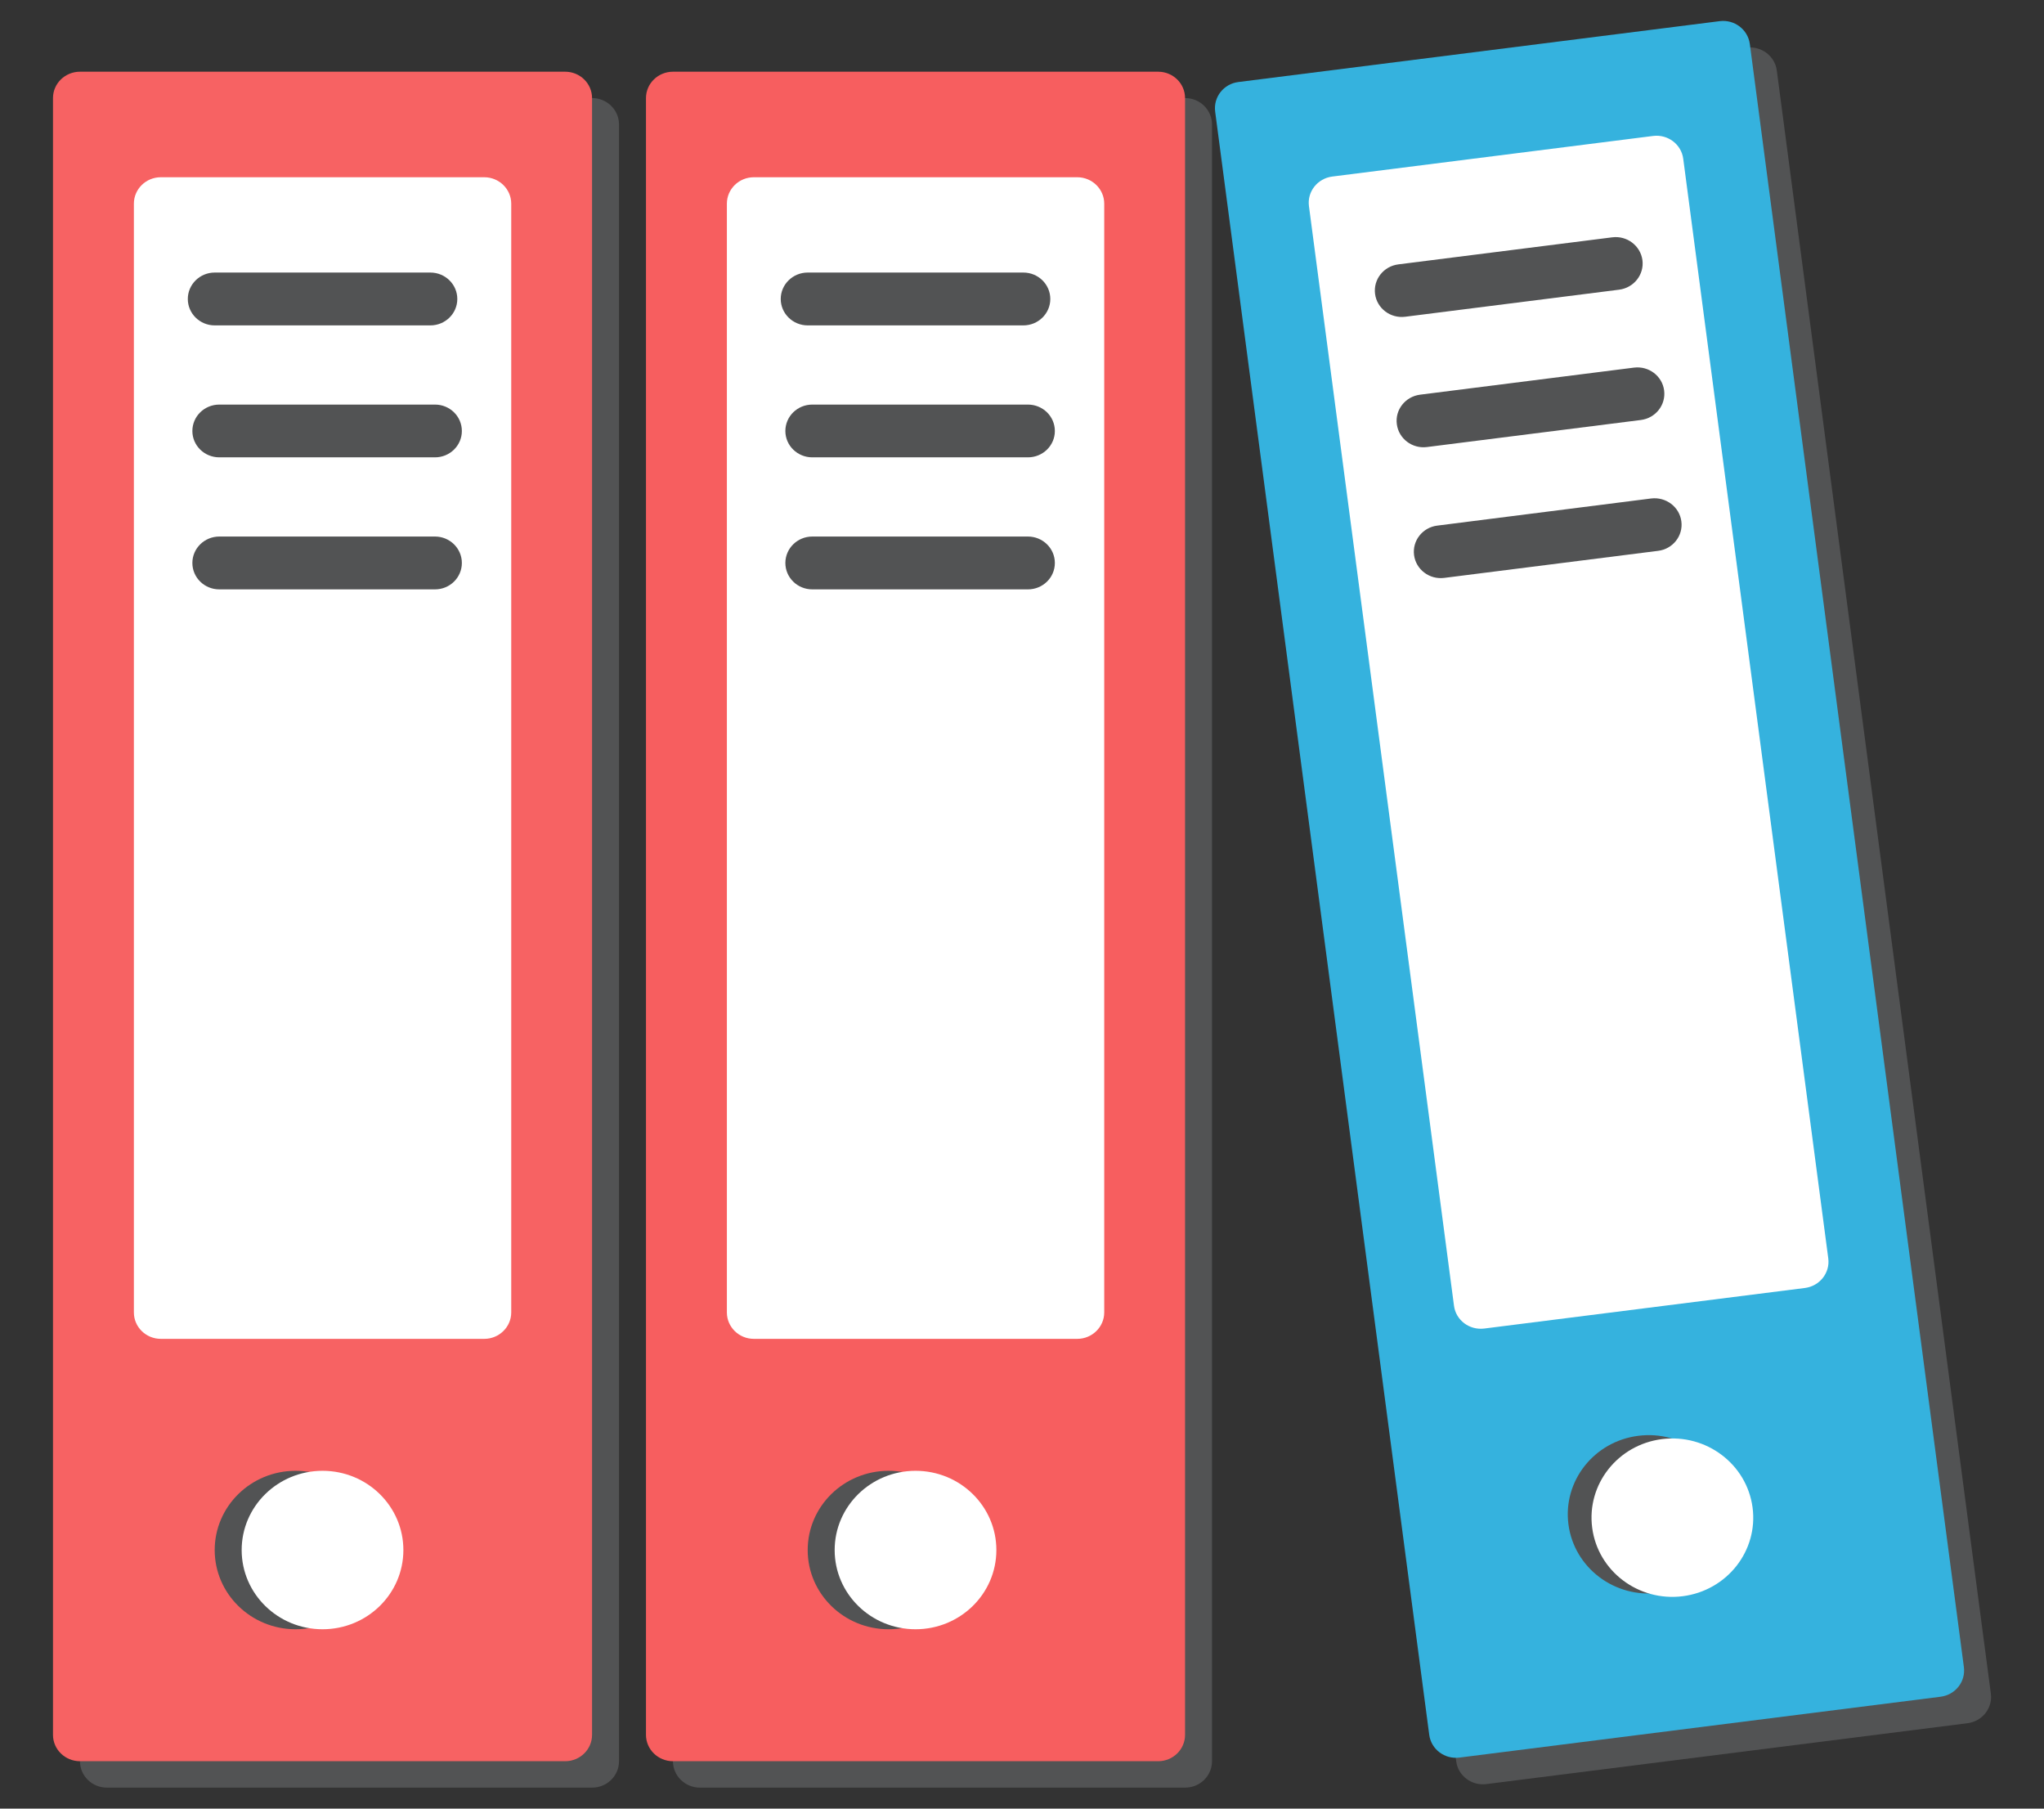
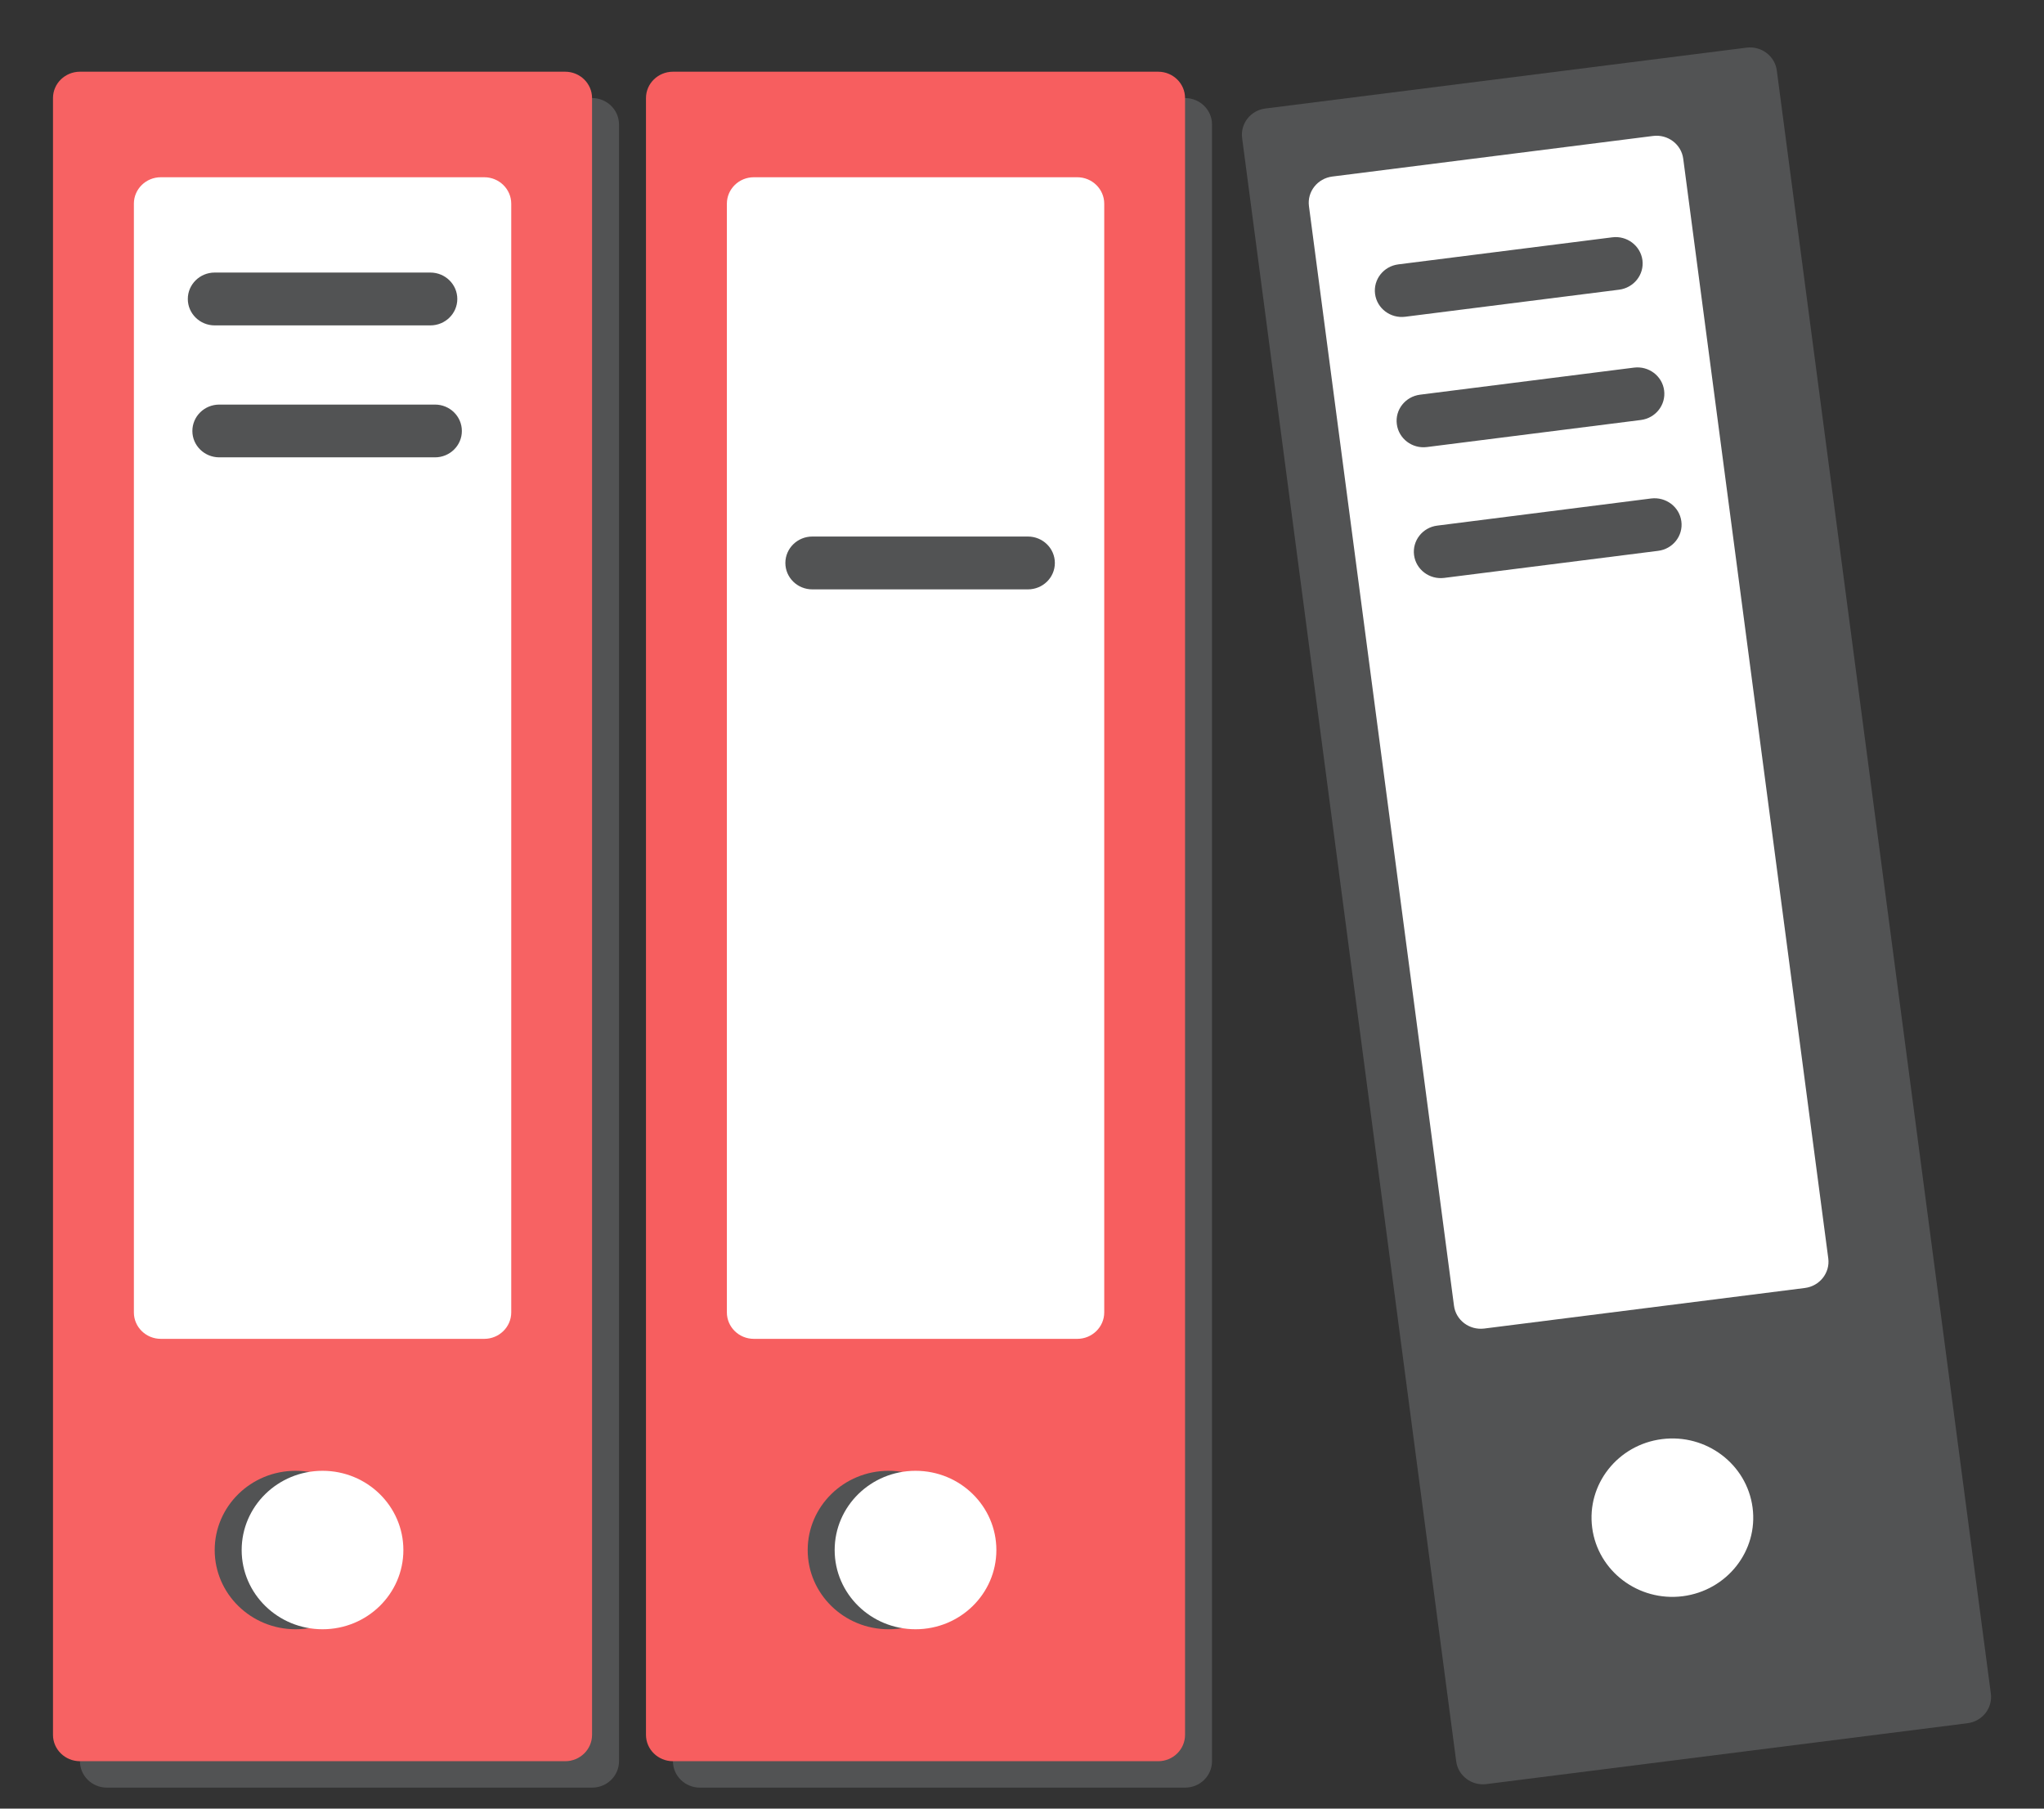
<svg xmlns="http://www.w3.org/2000/svg" width="26" height="23" viewBox="0 0 26 23" fill="none">
  <rect x="0" y="0" width="26" height="23" fill="#333333" stroke="none" />
  <path d="M7.531 1.247H1.36C1.171 1.247 1.017 1.398 1.017 1.583V22.397C1.017 22.583 1.171 22.733 1.36 22.733H7.531C7.721 22.733 7.874 22.583 7.874 22.397V1.583C7.874 1.398 7.721 1.247 7.531 1.247Z" fill="#525354" />
  <path d="M7.189 0.912H1.017C0.828 0.912 0.674 1.062 0.674 1.247V22.062C0.674 22.247 0.828 22.397 1.017 22.397H7.189C7.378 22.397 7.531 22.247 7.531 22.062V1.247C7.531 1.062 7.378 0.912 7.189 0.912Z" fill="#F76263" />
  <path d="M6.16 2.254H2.046C1.856 2.254 1.703 2.405 1.703 2.59V16.69C1.703 16.875 1.856 17.026 2.046 17.026H6.16C6.349 17.026 6.503 16.875 6.503 16.69V2.59C6.503 2.405 6.349 2.254 6.16 2.254Z" fill="white" />
  <path d="M3.76 20.719C4.328 20.719 4.789 20.268 4.789 19.712C4.789 19.155 4.328 18.704 3.76 18.704C3.192 18.704 2.731 19.155 2.731 19.712C2.731 20.268 3.192 20.719 3.76 20.719Z" fill="#525354" />
  <path d="M4.103 20.719C4.671 20.719 5.131 20.268 5.131 19.712C5.131 19.155 4.671 18.704 4.103 18.704C3.535 18.704 3.074 19.155 3.074 19.712C3.074 20.268 3.535 20.719 4.103 20.719Z" fill="white" />
  <path d="M5.474 3.466H2.731C2.542 3.466 2.389 3.617 2.389 3.802C2.389 3.987 2.542 4.138 2.731 4.138H5.474C5.664 4.138 5.817 3.987 5.817 3.802C5.817 3.617 5.664 3.466 5.474 3.466Z" fill="#525354" />
  <path d="M5.533 5.145H2.79C2.6 5.145 2.447 5.295 2.447 5.481C2.447 5.666 2.6 5.816 2.79 5.816H5.533C5.722 5.816 5.875 5.666 5.875 5.481C5.875 5.295 5.722 5.145 5.533 5.145Z" fill="#525354" />
-   <path d="M5.533 6.823H2.79C2.6 6.823 2.447 6.974 2.447 7.159C2.447 7.345 2.6 7.495 2.79 7.495H5.533C5.722 7.495 5.875 7.345 5.875 7.159C5.875 6.974 5.722 6.823 5.533 6.823Z" fill="#525354" />
  <path d="M15.074 1.247H8.903C8.714 1.247 8.56 1.398 8.56 1.583V22.397C8.56 22.583 8.714 22.733 8.903 22.733H15.074C15.264 22.733 15.417 22.583 15.417 22.397V1.583C15.417 1.398 15.264 1.247 15.074 1.247Z" fill="#525354" />
  <path d="M14.732 0.912H8.56C8.371 0.912 8.217 1.062 8.217 1.247V22.062C8.217 22.247 8.371 22.397 8.56 22.397H14.732C14.921 22.397 15.074 22.247 15.074 22.062V1.247C15.074 1.062 14.921 0.912 14.732 0.912Z" fill="#F75E5F" />
  <path d="M13.703 2.254H9.589C9.399 2.254 9.246 2.405 9.246 2.59V16.69C9.246 16.875 9.399 17.026 9.589 17.026H13.703C13.892 17.026 14.046 16.875 14.046 16.69V2.59C14.046 2.405 13.892 2.254 13.703 2.254Z" fill="white" />
  <path d="M11.303 20.719C11.871 20.719 12.331 20.268 12.331 19.712C12.331 19.155 11.871 18.704 11.303 18.704C10.735 18.704 10.274 19.155 10.274 19.712C10.274 20.268 10.735 20.719 11.303 20.719Z" fill="#525354" />
  <path d="M11.646 20.719C12.214 20.719 12.674 20.268 12.674 19.712C12.674 19.155 12.214 18.704 11.646 18.704C11.078 18.704 10.617 19.155 10.617 19.712C10.617 20.268 11.078 20.719 11.646 20.719Z" fill="white" />
-   <path d="M13.017 3.466H10.274C10.085 3.466 9.931 3.617 9.931 3.802C9.931 3.987 10.085 4.138 10.274 4.138H13.017C13.207 4.138 13.36 3.987 13.36 3.802C13.36 3.617 13.207 3.466 13.017 3.466Z" fill="#525354" />
-   <path d="M13.075 5.145H10.333C10.143 5.145 9.99 5.295 9.99 5.481C9.99 5.666 10.143 5.816 10.333 5.816H13.075C13.265 5.816 13.418 5.666 13.418 5.481C13.418 5.295 13.265 5.145 13.075 5.145Z" fill="#525354" />
  <path d="M13.075 6.823H10.333C10.143 6.823 9.99 6.974 9.99 7.159C9.99 7.345 10.143 7.495 10.333 7.495H13.075C13.265 7.495 13.418 7.345 13.418 7.159C13.418 6.974 13.265 6.823 13.075 6.823Z" fill="#525354" />
  <path d="M22.217 0.606L16.096 1.38C15.908 1.403 15.776 1.572 15.8 1.756L18.523 22.398C18.547 22.582 18.719 22.712 18.907 22.688L25.027 21.914C25.215 21.89 25.348 21.722 25.324 21.538L22.601 0.895C22.576 0.712 22.404 0.582 22.217 0.606Z" fill="#525354" />
-   <path d="M21.874 0.269L15.753 1.043C15.565 1.066 15.433 1.235 15.457 1.419L18.18 22.061C18.204 22.245 18.376 22.375 18.564 22.351L24.685 21.577C24.873 21.553 25.005 21.385 24.981 21.201L22.258 0.559C22.233 0.375 22.062 0.245 21.874 0.269Z" fill="#35B2DE" />
  <path d="M21.027 1.729L16.947 2.245C16.759 2.269 16.626 2.437 16.65 2.621L18.495 16.605C18.519 16.789 18.691 16.918 18.879 16.895L22.959 16.379C23.147 16.355 23.28 16.186 23.256 16.003L21.411 2.019C21.387 1.835 21.215 1.705 21.027 1.729Z" fill="white" />
  <path d="M21.103 20.256C21.666 20.185 22.064 19.68 21.991 19.128C21.919 18.577 21.403 18.187 20.839 18.259C20.276 18.33 19.878 18.835 19.951 19.387C20.024 19.938 20.54 20.328 21.103 20.256Z" fill="#525354" />
  <path d="M21.404 20.299C21.968 20.227 22.366 19.722 22.293 19.171C22.22 18.619 21.704 18.23 21.141 18.301C20.578 18.372 20.18 18.877 20.253 19.429C20.325 19.98 20.841 20.37 21.404 20.299Z" fill="white" />
  <path d="M20.508 3.018L17.787 3.362C17.599 3.386 17.467 3.554 17.491 3.738C17.515 3.922 17.687 4.052 17.875 4.028L20.595 3.684C20.783 3.66 20.916 3.492 20.892 3.308C20.867 3.124 20.695 2.994 20.508 3.018Z" fill="#525354" />
  <path d="M20.784 4.675L18.064 5.019C17.876 5.043 17.743 5.211 17.768 5.395C17.792 5.579 17.964 5.709 18.151 5.685L20.872 5.341C21.06 5.317 21.192 5.149 21.168 4.965C21.144 4.781 20.972 4.651 20.784 4.675Z" fill="#525354" />
  <path d="M21.003 6.339L18.283 6.684C18.095 6.707 17.963 6.876 17.987 7.059C18.011 7.243 18.183 7.373 18.371 7.349L21.091 7.005C21.279 6.982 21.412 6.813 21.387 6.629C21.363 6.446 21.191 6.316 21.003 6.339Z" fill="#525354" />
</svg>